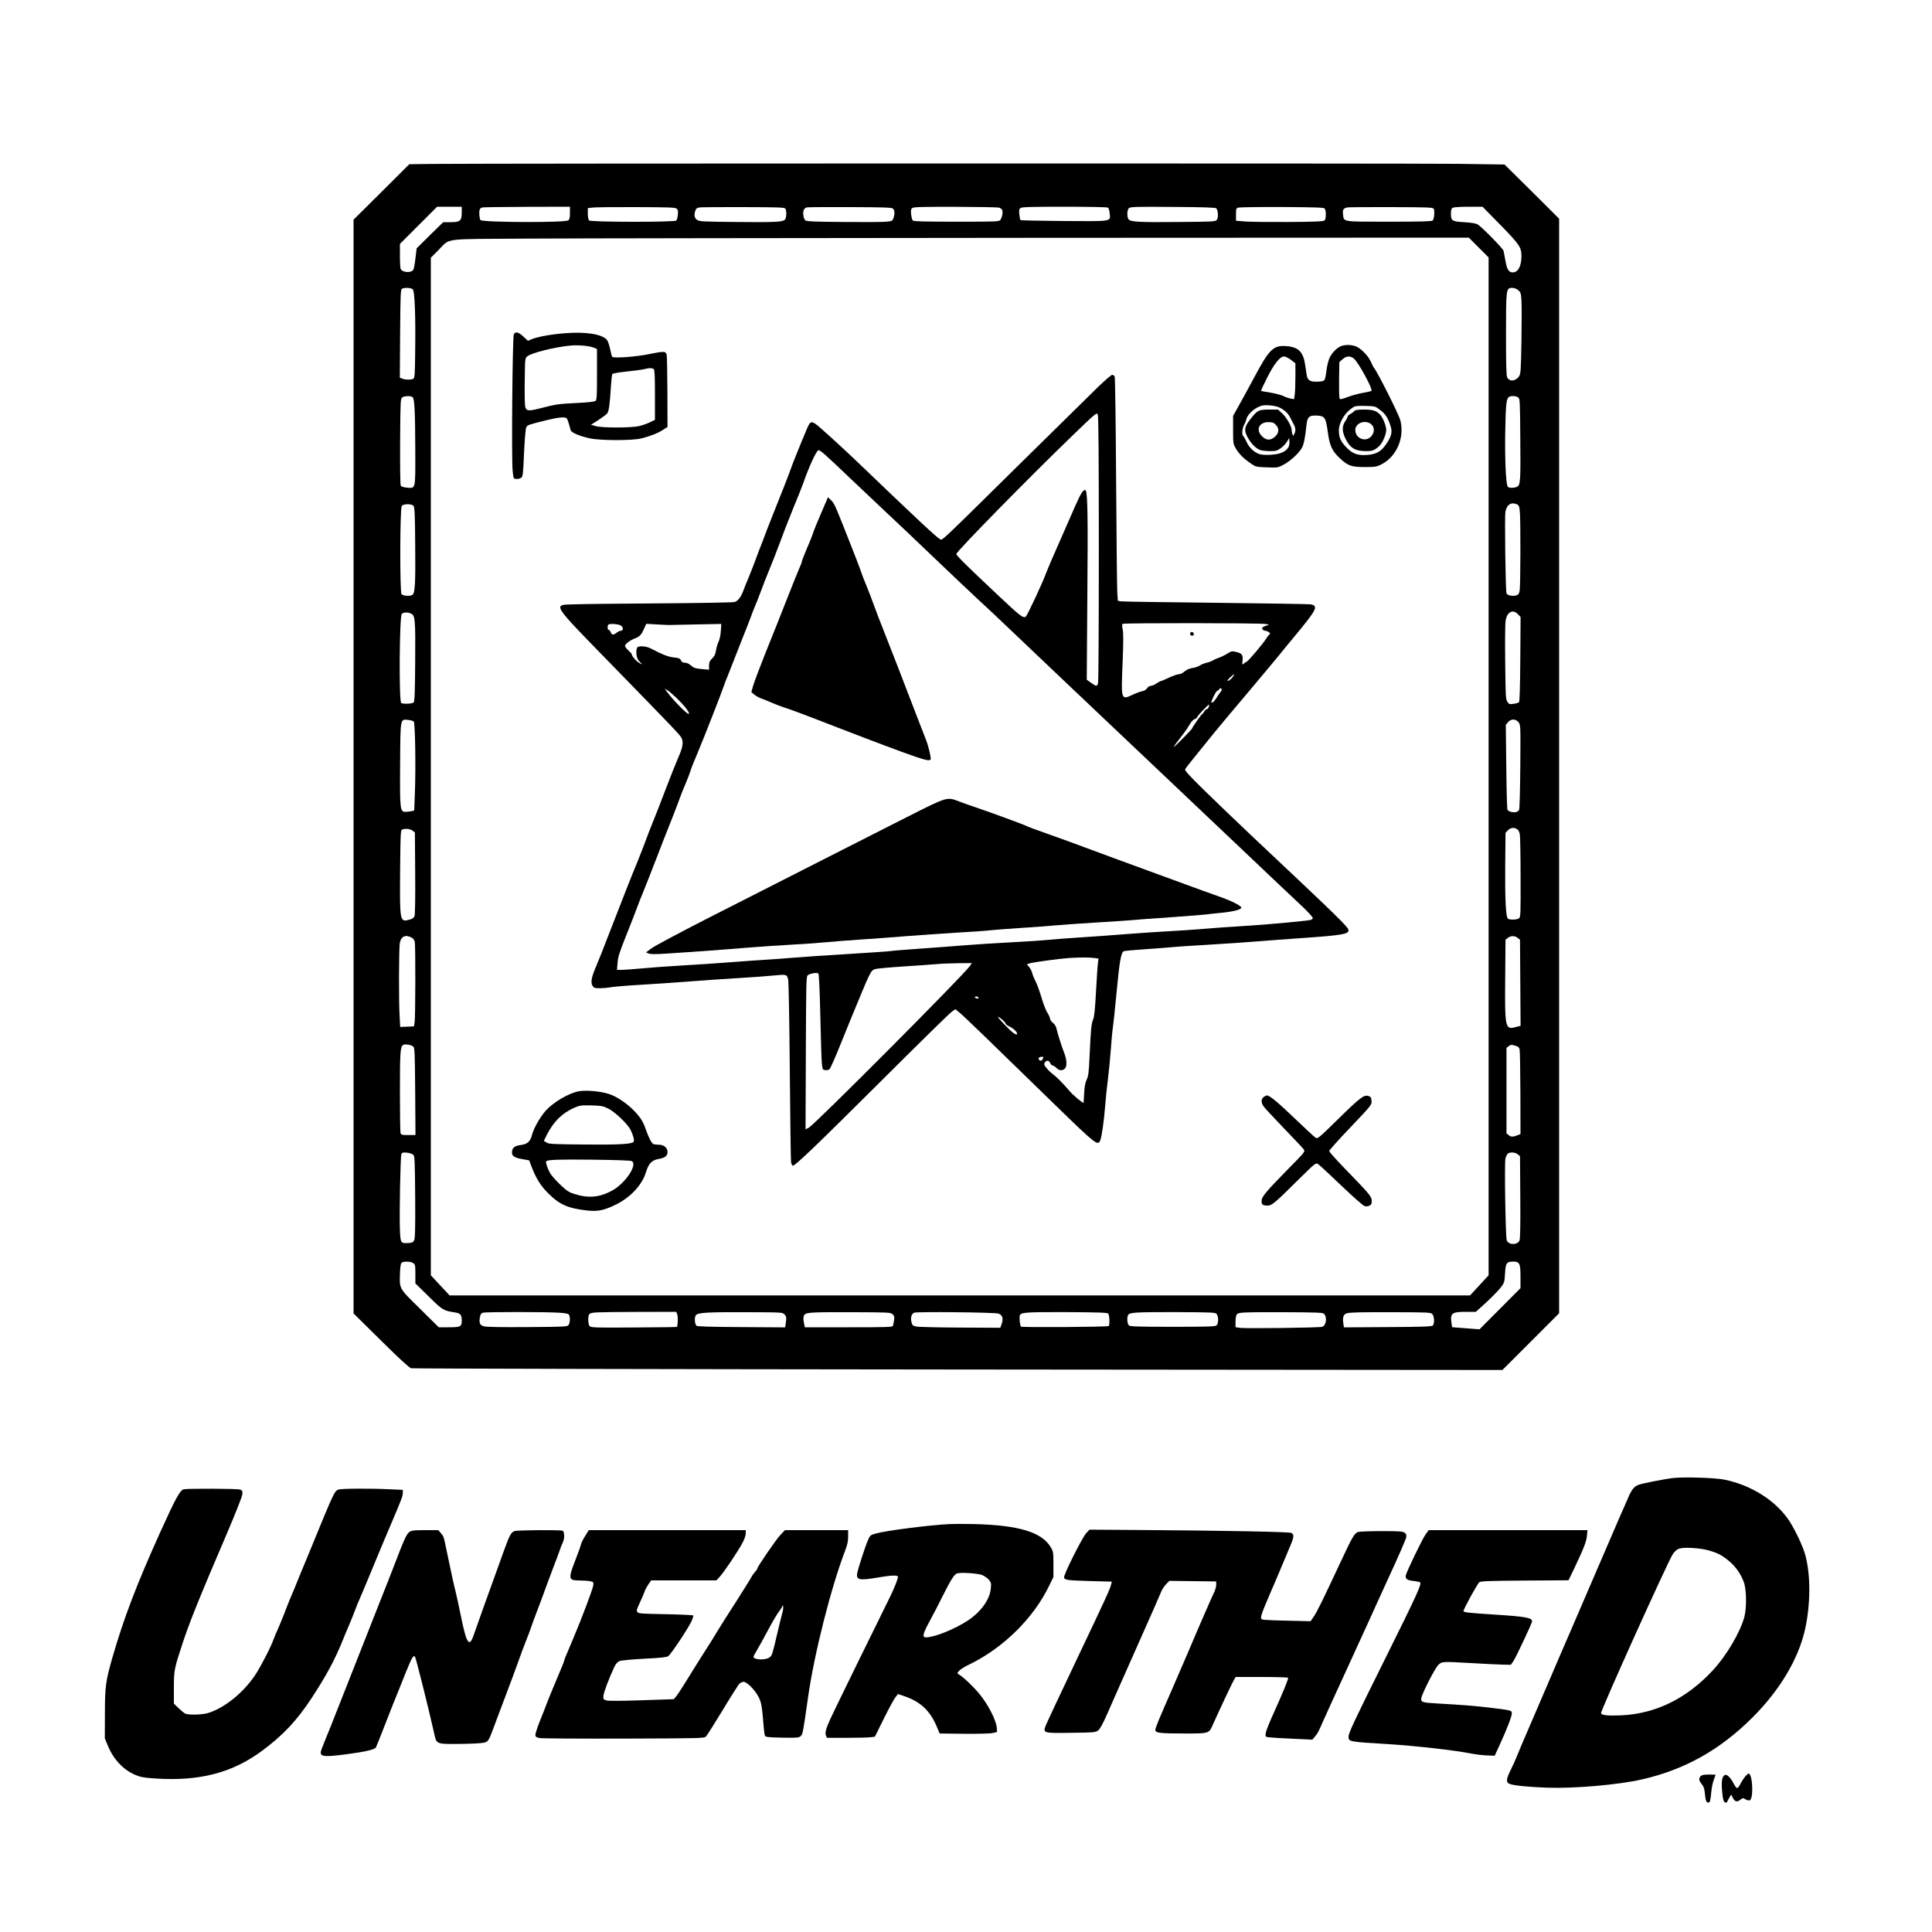
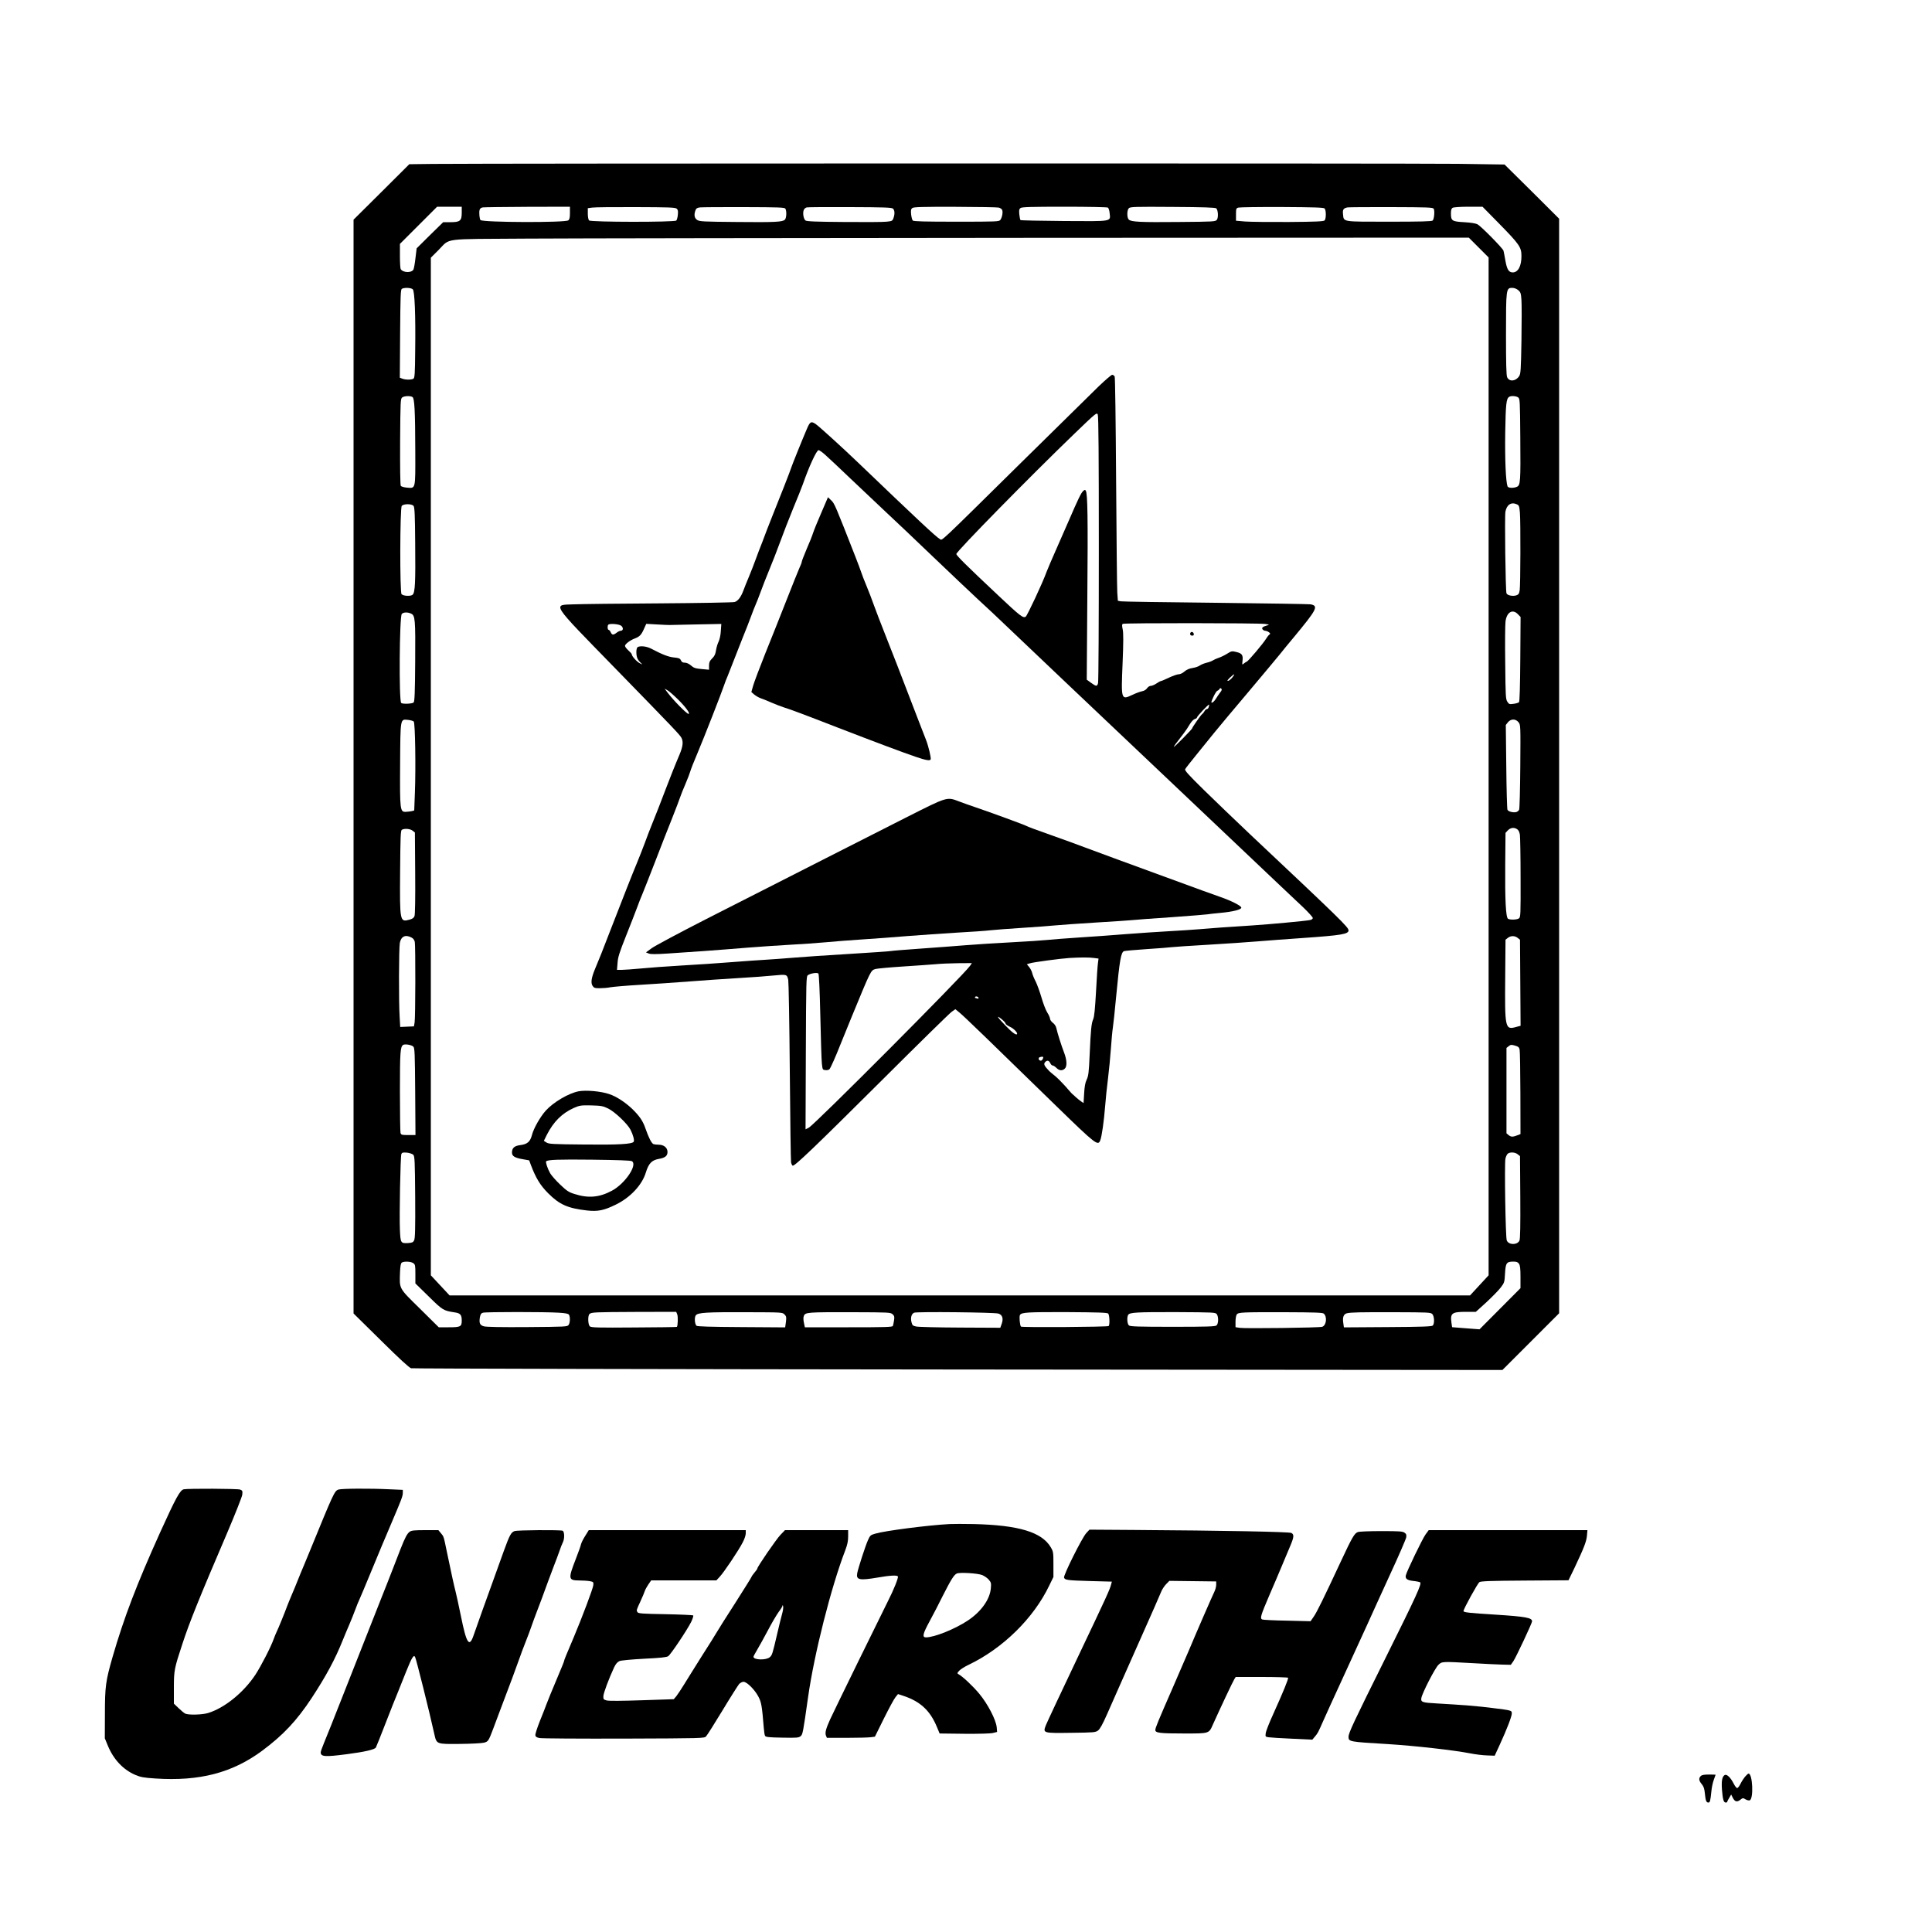
<svg xmlns="http://www.w3.org/2000/svg" version="1.0" width="1500pt" height="1500pt" viewBox="0 0 2000 2000" preserveAspectRatio="xMidYMid meet">
  <g transform="translate(0,2000) scale(0.1,-0.1)" fill="#000000" stroke="none">
    <path d="M4476 18303 l-239 -3 -288 -287 -289 -287 0 -5661 0 -5662 284 -280 c190 -188 293 -283 312 -287 16 -4 2564 -10 5663 -13 l5634 -5 293 293 294 294 0 5665 0 5666 -282 281 -283 280 -484 7 c-456 6 -10101 5 -10615 -1z m304 -503 c0 -86 -17 -100 -116 -100 l-76 0 -138 -135 -137 -136 -12 -100 c-6 -55 -16 -109 -21 -119 -20 -37 -107 -34 -132 4 -4 6 -8 67 -8 136 l0 125 192 192 193 193 127 0 128 0 0 -60z m1120 -4 c0 -47 -4 -67 -17 -77 -30 -25 -883 -22 -909 3 -10 10 -16 77 -10 102 4 17 14 26 34 29 15 2 224 5 465 6 l437 1 0 -64z m1105 44 c13 -11 16 -25 12 -63 -2 -26 -10 -54 -16 -60 -18 -18 -885 -17 -903 1 -7 7 -13 37 -13 70 l0 57 45 6 c25 4 228 6 451 5 340 -1 409 -3 424 -16z m1125 0 c15 -24 12 -97 -5 -114 -24 -24 -99 -28 -500 -24 -345 3 -384 5 -408 21 -29 19 -35 54 -17 101 7 19 18 26 47 29 21 2 226 4 456 3 360 -1 419 -3 427 -16z m1113 1 c19 -16 22 -54 6 -99 -10 -29 -15 -31 -72 -37 -34 -4 -233 -5 -443 -3 -289 2 -385 6 -396 16 -20 16 -30 76 -18 107 5 13 19 26 32 28 13 3 215 4 449 3 345 -1 429 -4 442 -15z m1096 10 c13 -3 29 -13 34 -22 12 -19 2 -78 -17 -105 -14 -18 -32 -19 -455 -19 -327 0 -443 3 -452 12 -6 6 -14 35 -17 64 -4 43 -2 55 13 66 15 10 103 13 444 12 234 -1 437 -4 450 -8z m1130 0 c7 -5 16 -31 18 -58 9 -89 36 -84 -472 -81 -244 2 -447 6 -451 10 -4 4 -9 31 -12 59 -4 43 -2 55 13 66 15 10 106 13 454 13 240 0 442 -4 450 -9z m1122 -8 c19 -19 23 -95 6 -118 -15 -19 -29 -20 -394 -23 -401 -4 -494 1 -518 25 -20 20 -20 97 1 118 15 14 61 16 455 13 316 -2 441 -6 450 -15z m1121 -1 c17 -17 17 -107 0 -124 -10 -10 -93 -14 -370 -16 -196 -1 -400 1 -452 5 l-95 8 0 65 c0 60 2 65 25 71 14 4 217 7 452 6 335 -2 430 -5 440 -15z m1129 -2 c13 -19 6 -107 -10 -123 -9 -9 -125 -12 -451 -12 -495 0 -468 -4 -477 77 -6 48 4 63 47 71 14 2 218 4 453 3 368 -1 429 -3 438 -16z m678 -155 c210 -214 231 -244 231 -336 0 -104 -35 -169 -90 -169 -41 0 -60 30 -76 121 -8 46 -17 93 -20 104 -9 27 -231 252 -269 273 -20 10 -68 18 -139 22 -125 7 -136 14 -136 91 0 35 5 51 18 58 9 6 83 11 163 11 l146 0 172 -175z m-211 -248 l102 -102 0 -5269 0 -5268 -96 -104 -96 -104 -5282 0 -5282 0 -97 104 -97 104 0 5267 0 5267 78 78 c129 129 20 114 917 120 429 3 2798 6 5265 8 l4485 2 103 -103z m-11035 -432 c20 -19 30 -270 25 -638 -2 -234 -5 -279 -18 -287 -20 -13 -82 -13 -115 0 l-26 10 3 455 c3 392 5 457 18 465 23 15 97 12 113 -5z m11444 -9 c25 -22 28 -32 33 -103 3 -43 3 -232 0 -419 -5 -302 -8 -345 -24 -368 -35 -54 -102 -60 -124 -11 -9 19 -12 143 -12 441 0 472 1 484 64 484 22 0 45 -9 63 -24z m-11447 -1106 c21 -13 28 -142 29 -562 1 -401 5 -383 -87 -376 -31 3 -58 11 -63 19 -6 8 -8 193 -7 457 3 426 4 444 22 458 22 16 83 18 106 4z m11446 -4 c18 -14 19 -32 22 -413 4 -462 1 -495 -34 -512 -36 -16 -91 -14 -98 4 -18 48 -28 276 -24 554 5 302 11 354 41 373 20 13 72 9 93 -6z m-13 -1107 c22 -10 25 -19 31 -86 8 -99 6 -745 -2 -802 -6 -37 -12 -46 -35 -54 -37 -12 -93 -1 -102 21 -10 23 -20 799 -11 845 14 73 60 103 119 76z m-11422 -16 c11 -13 15 -91 17 -387 4 -406 -1 -508 -26 -532 -18 -18 -95 -15 -115 5 -19 19 -17 892 2 914 19 23 103 23 122 0z m11432 -1121 l28 -29 -3 -436 c-2 -285 -7 -440 -13 -446 -6 -6 -32 -14 -57 -17 -43 -6 -47 -4 -64 22 -17 25 -19 59 -22 401 -3 205 -1 398 3 429 12 97 73 133 128 76z m-11458 6 c43 -19 46 -57 43 -498 -2 -319 -6 -412 -16 -422 -14 -14 -115 -18 -129 -5 -24 25 -18 891 6 921 16 19 60 21 96 4z m28 -1117 c15 -15 22 -476 12 -737 l-7 -184 -26 -7 c-14 -3 -41 -6 -61 -7 -60 -2 -62 16 -59 494 3 480 1 465 80 458 27 -3 54 -10 61 -17z m11437 -8 c21 -27 21 -31 18 -458 -2 -236 -7 -438 -12 -447 -4 -10 -17 -20 -28 -24 -30 -9 -85 4 -93 24 -4 9 -10 211 -12 447 l-5 430 22 28 c30 37 80 38 110 0z m-13 -1108 c13 -9 23 -30 27 -57 3 -24 7 -225 7 -447 1 -380 0 -405 -17 -418 -20 -15 -92 -17 -113 -4 -23 15 -32 197 -29 557 l3 332 24 26 c28 29 66 34 98 11z m-11436 -14 l24 -19 3 -419 c2 -262 -1 -429 -7 -446 -7 -19 -21 -29 -51 -37 -101 -27 -102 -25 -98 498 3 363 5 424 18 432 26 16 86 11 111 -9z m-12 -1106 c19 -9 30 -25 35 -46 8 -43 7 -784 -2 -834 l-7 -40 -71 -3 -71 -3 -6 107 c-10 153 -8 711 2 763 13 68 58 89 120 56z m11452 -4 l24 -19 3 -446 3 -445 -38 -10 c-124 -35 -126 -27 -121 532 l3 369 24 19 c30 24 72 24 102 0z m-11432 -1126 c14 -14 16 -68 19 -465 l3 -450 -74 0 c-69 0 -75 2 -81 23 -3 12 -6 207 -6 434 0 405 4 455 33 476 18 12 88 1 106 -18z m11452 -30 c4 -17 7 -220 8 -453 l1 -422 -25 -10 c-55 -21 -71 -21 -96 -2 l-24 20 0 442 0 442 23 18 c20 16 27 17 65 6 34 -10 43 -17 48 -41z m-11453 -1089 c15 -15 17 -59 20 -439 2 -328 -1 -428 -11 -447 -10 -21 -21 -25 -62 -28 -77 -4 -79 0 -85 135 -7 148 5 761 15 787 7 15 16 17 57 14 27 -3 57 -13 66 -22z m11433 5 l24 -19 3 -423 c2 -295 -1 -431 -8 -450 -21 -49 -112 -49 -132 0 -13 29 -25 788 -14 846 4 19 14 41 22 50 21 21 77 19 105 -4z m-11433 -1127 c20 -14 22 -23 22 -113 l0 -97 138 -135 c145 -143 152 -147 270 -165 57 -8 72 -25 72 -84 0 -64 -12 -70 -138 -70 l-100 0 -195 193 c-222 218 -212 201 -206 377 3 67 8 93 19 100 23 15 93 12 118 -6z m11446 -6 c12 -17 16 -50 16 -138 l0 -115 -212 -213 -212 -213 -81 6 c-44 3 -108 8 -142 11 l-61 5 -7 49 c-13 97 6 110 155 110 l98 0 109 99 c59 55 126 123 148 152 38 50 40 55 45 146 6 109 16 123 86 123 33 0 46 -5 58 -22z m-9941 -507 c71 -4 100 -10 107 -21 14 -23 12 -84 -4 -106 -14 -18 -32 -19 -428 -22 -272 -2 -425 1 -449 8 -42 12 -51 33 -41 95 6 30 13 41 32 46 32 9 652 9 783 0z m1228 -18 c9 -24 6 -119 -4 -129 -2 -2 -201 -5 -444 -6 -361 -3 -443 -1 -456 11 -21 16 -24 113 -4 129 21 18 54 19 480 21 l417 1 11 -27z m1110 0 c19 -19 21 -28 15 -77 l-8 -57 -453 3 c-321 2 -457 6 -465 14 -19 19 -23 87 -7 108 21 28 108 34 534 32 357 -1 363 -1 384 -23z m1119 2 c18 -17 21 -26 15 -64 -4 -24 -9 -50 -12 -57 -4 -12 -83 -14 -458 -14 l-453 0 -10 47 c-6 27 -7 56 -1 69 14 40 34 41 515 40 366 -1 383 -2 404 -21z m1095 7 c41 -12 54 -50 35 -105 l-15 -42 -415 2 c-229 1 -434 6 -455 11 -35 7 -41 12 -49 44 -12 46 -1 87 27 99 27 12 829 4 872 -9z m1137 0 c14 -14 18 -115 5 -129 -11 -10 -898 -16 -908 -6 -12 13 -20 107 -10 121 17 27 80 30 488 29 323 -2 415 -5 425 -15z m1124 -6 c20 -28 18 -100 -3 -117 -13 -11 -97 -14 -453 -14 -356 0 -440 3 -453 14 -19 15 -23 86 -8 110 16 25 88 29 499 28 387 -2 404 -3 418 -21z m1107 6 c38 -32 28 -123 -16 -137 -30 -10 -795 -19 -851 -11 l-46 7 0 58 c0 31 6 65 13 74 17 22 53 24 498 23 304 -1 389 -4 402 -14z m1124 -5 c21 -21 25 -99 5 -119 -10 -10 -111 -14 -467 -16 l-453 -3 -7 50 c-8 57 5 88 38 96 43 10 137 12 499 11 339 -1 369 -2 385 -19z" />
-     <path d="M5319 16539 c-14 -26 -25 -1290 -12 -1414 8 -79 8 -80 38 -83 17 -2 39 4 50 12 18 13 20 34 30 257 7 153 16 252 23 266 13 24 23 27 209 73 131 32 194 37 211 18 5 -7 15 -33 22 -58 6 -25 14 -53 17 -63 7 -25 93 -62 195 -84 114 -25 442 -25 539 -1 93 24 168 53 222 88 l47 30 -1 362 c-1 200 -4 374 -8 388 -10 35 -30 35 -178 5 -139 -29 -375 -46 -386 -28 -4 6 -14 44 -22 84 -9 40 -23 82 -33 92 -52 59 -221 85 -440 67 -140 -11 -281 -37 -342 -63 l-35 -15 -47 44 c-52 48 -81 55 -99 23z m822 -136 l39 -15 0 -263 c0 -222 -2 -264 -15 -275 -10 -8 -75 -16 -182 -21 -205 -10 -230 -14 -371 -51 -140 -36 -163 -35 -175 11 -5 19 -7 140 -5 269 3 231 3 234 26 253 46 37 290 98 452 112 73 7 189 -3 231 -20z m627 -225 c9 -9 12 -82 12 -268 l0 -256 -53 -26 c-29 -14 -80 -32 -112 -39 -83 -19 -384 -19 -448 0 l-49 14 74 47 c40 26 81 57 92 68 19 22 28 84 42 303 3 52 9 101 13 107 4 7 70 18 158 27 82 9 163 20 179 25 42 12 78 12 92 -2z" />
-     <path d="M13885 16418 c-44 -15 -101 -74 -124 -128 -11 -26 -25 -85 -30 -130 -5 -47 -15 -89 -23 -97 -10 -9 -37 -14 -79 -14 -72 -1 -94 16 -103 74 -3 18 -9 62 -15 99 -19 135 -70 186 -195 195 -134 10 -176 -30 -333 -325 -58 -108 -131 -242 -162 -297 l-56 -100 0 -145 c0 -141 1 -146 28 -192 33 -57 80 -104 153 -154 54 -37 56 -38 168 -42 113 -4 114 -4 176 29 71 38 161 122 190 178 18 37 31 99 45 234 9 82 28 99 107 95 82 -4 92 -19 113 -168 18 -139 44 -197 118 -267 90 -85 122 -97 262 -98 108 0 125 3 170 25 161 79 248 277 201 460 -15 59 -237 500 -271 540 -7 8 -23 38 -35 67 -28 65 -112 147 -166 162 -48 13 -99 13 -139 -1z m-521 -143 l46 -36 0 -138 c0 -76 -3 -160 -7 -186 l-6 -47 -35 6 c-19 3 -53 14 -76 26 -22 11 -84 27 -136 36 -52 8 -96 16 -97 18 -1 1 27 62 64 135 71 143 133 221 176 221 13 0 45 -16 71 -35z m650 14 c47 -37 200 -318 183 -335 -4 -4 -44 -13 -89 -21 -45 -8 -116 -27 -157 -43 -57 -22 -77 -26 -83 -17 -5 6 -7 95 -6 195 l3 184 33 29 c39 35 78 38 116 8z m-764 -510 c56 -30 87 -61 110 -109 12 -25 28 -56 36 -70 17 -31 18 -64 2 -93 -11 -21 -11 -21 -19 -2 -4 11 -8 31 -8 44 -1 40 -53 130 -98 172 l-43 39 -94 0 c-109 0 -122 -7 -201 -111 -55 -73 -58 -108 -16 -183 38 -65 88 -114 132 -126 18 -6 64 -10 100 -10 58 0 71 4 108 31 23 16 52 47 64 67 l22 37 3 -37 c7 -80 -63 -129 -194 -136 -50 -3 -96 0 -119 8 -53 18 -105 67 -131 127 -13 28 -28 54 -33 58 -17 10 -13 77 7 115 11 19 22 47 25 62 14 54 92 122 161 139 45 11 146 0 186 -22z m1037 -23 c55 -41 81 -81 107 -163 21 -64 12 -106 -40 -184 -59 -90 -117 -119 -237 -120 -80 0 -130 24 -191 92 -49 53 -66 96 -66 162 0 83 62 186 145 239 25 16 45 18 131 16 99 -3 101 -3 151 -42z m-1082 -151 c40 -39 37 -89 -8 -127 -45 -40 -89 -38 -133 6 -67 67 -31 146 66 146 41 0 56 -5 75 -25z" />
-     <path d="M14019 15744 c-7 -8 -25 -22 -41 -30 -15 -8 -28 -20 -28 -27 0 -7 -11 -29 -25 -49 -33 -48 -33 -103 1 -174 48 -101 101 -134 217 -134 65 0 88 9 135 53 35 33 72 120 72 167 0 45 -37 133 -68 163 -39 37 -73 47 -166 47 -64 0 -87 -4 -97 -16z m175 -135 c38 -30 37 -90 -3 -130 -59 -59 -160 -16 -161 69 0 73 101 111 164 61z" />
    <path d="M11376 16003 c-66 -65 -431 -424 -811 -798 -870 -858 -808 -800 -836 -785 -38 21 -224 195 -849 794 -151 145 -406 377 -437 397 -47 31 -58 25 -91 -53 -58 -136 -149 -363 -157 -388 -8 -29 -139 -363 -195 -500 -21 -52 -48 -120 -59 -150 -11 -30 -34 -91 -51 -135 -18 -44 -47 -120 -65 -170 -18 -49 -50 -133 -72 -185 -22 -52 -48 -116 -57 -142 -25 -68 -57 -110 -91 -120 -16 -5 -365 -11 -775 -14 -410 -2 -809 -7 -887 -10 -225 -9 -254 35 432 -669 618 -634 663 -682 680 -714 20 -40 14 -90 -20 -171 -38 -88 -114 -279 -144 -360 -53 -139 -101 -264 -141 -361 -21 -53 -55 -138 -73 -190 -19 -52 -57 -148 -84 -214 -51 -122 -138 -344 -282 -715 -79 -206 -101 -260 -151 -380 -38 -91 -46 -144 -26 -175 14 -22 24 -25 75 -25 32 0 82 4 111 10 28 5 165 17 303 25 139 8 369 24 512 35 143 11 373 27 510 35 138 8 303 20 368 27 131 13 134 12 147 -46 4 -21 12 -447 16 -948 4 -500 10 -924 13 -941 4 -17 11 -32 17 -34 20 -7 234 198 919 880 379 378 706 699 727 713 l38 27 47 -39 c45 -37 303 -286 1003 -969 403 -392 427 -411 450 -349 16 41 38 197 50 349 6 77 19 208 30 290 10 83 24 222 30 310 6 88 15 185 20 215 5 30 21 179 35 330 35 368 49 452 81 464 9 3 115 13 237 21 122 8 238 17 257 20 19 3 188 14 375 25 187 11 419 27 515 35 96 8 308 24 470 35 398 28 470 40 470 79 0 32 -86 116 -1020 995 -151 143 -366 349 -477 458 -164 161 -201 203 -194 216 5 10 58 77 118 151 59 73 142 175 183 226 41 51 201 242 355 424 154 183 300 358 325 389 25 32 88 109 141 172 243 293 261 328 176 344 -18 3 -459 10 -982 16 -522 5 -964 12 -981 15 l-32 6 -6 87 c-3 48 -8 566 -12 1152 -4 618 -10 1072 -15 1083 -6 9 -17 17 -26 17 -8 0 -70 -53 -137 -117z m-1 -1683 c0 -751 -3 -1377 -8 -1392 -10 -36 -19 -35 -73 4 l-44 32 6 855 c7 815 3 1071 -16 1101 -7 12 -12 11 -27 -3 -21 -18 -52 -82 -149 -307 -37 -85 -98 -225 -136 -310 -38 -85 -80 -184 -94 -220 -42 -117 -200 -453 -216 -464 -27 -17 -57 6 -282 218 -333 313 -436 415 -436 431 0 26 773 813 1224 1247 221 213 230 220 240 197 8 -17 11 -434 11 -1389z m-2834 973 c30 -26 149 -138 264 -248 116 -110 280 -265 365 -345 85 -79 304 -286 485 -460 182 -174 389 -370 460 -436 72 -65 227 -211 345 -324 118 -113 382 -363 585 -556 617 -584 979 -928 1680 -1592 369 -350 714 -677 768 -727 53 -51 97 -100 97 -108 0 -9 -12 -18 -27 -21 -47 -10 -418 -44 -598 -56 -244 -15 -434 -29 -560 -40 -60 -5 -198 -14 -305 -20 -107 -6 -307 -19 -445 -30 -137 -11 -356 -27 -485 -35 -129 -8 -275 -20 -325 -25 -49 -5 -220 -17 -380 -25 -159 -8 -371 -22 -470 -30 -99 -8 -308 -24 -465 -35 -157 -11 -295 -22 -307 -25 -11 -3 -205 -16 -430 -30 -224 -13 -484 -31 -578 -39 -93 -8 -222 -17 -285 -21 -63 -3 -223 -15 -355 -25 -132 -11 -366 -26 -520 -35 -154 -9 -345 -23 -424 -31 -79 -7 -166 -14 -194 -14 l-50 0 6 73 c4 60 19 106 87 277 45 113 97 246 115 295 18 50 43 113 55 140 12 28 70 176 130 330 59 154 139 359 178 455 38 96 75 193 82 215 7 22 32 85 56 140 23 55 46 114 50 130 4 17 38 104 77 195 70 166 246 617 274 700 8 25 23 63 33 85 9 22 34 85 55 140 21 55 66 170 100 255 35 85 75 189 90 230 15 41 35 93 45 115 10 22 34 83 53 135 19 52 60 158 92 235 32 77 82 205 111 285 29 80 89 235 134 345 46 110 91 224 101 252 64 184 142 353 163 353 8 0 38 -21 67 -47z m4554 -1752 c48 -7 49 -8 20 -16 -44 -12 -58 -25 -44 -41 6 -8 19 -14 28 -14 10 0 26 -7 37 -15 15 -12 16 -16 5 -24 -7 -4 -23 -24 -35 -44 -28 -47 -184 -231 -199 -236 -7 -2 -20 -11 -31 -20 -18 -15 -18 -14 -14 24 8 63 -4 81 -61 95 -49 12 -53 11 -99 -18 -26 -16 -65 -35 -87 -42 -22 -7 -50 -20 -62 -28 -13 -8 -41 -18 -64 -23 -23 -6 -54 -18 -68 -28 -15 -11 -49 -22 -76 -26 -33 -5 -61 -17 -83 -36 -19 -17 -44 -29 -60 -29 -15 0 -60 -16 -101 -35 -40 -19 -77 -35 -82 -35 -6 0 -27 -11 -47 -25 -20 -14 -47 -25 -59 -25 -13 0 -29 -11 -39 -25 -10 -15 -30 -27 -52 -31 -20 -4 -64 -20 -97 -36 -120 -56 -120 -57 -104 327 9 219 9 313 1 350 -8 37 -8 52 1 57 15 10 1406 9 1472 -1z m-6664 -19 c25 -21 21 -52 -7 -52 -9 0 -27 -9 -41 -20 -34 -26 -47 -25 -61 5 -6 14 -16 25 -22 25 -11 0 -14 43 -3 53 15 15 111 7 134 -11z m499 8 c14 0 140 3 281 6 l256 5 -5 -73 c-2 -42 -13 -89 -23 -110 -10 -20 -21 -56 -25 -80 -8 -52 -17 -70 -49 -102 -19 -19 -25 -36 -25 -67 l0 -42 -77 7 c-65 6 -82 12 -110 37 -21 18 -45 29 -64 29 -21 0 -32 6 -40 24 -9 20 -21 25 -73 30 -57 6 -117 29 -237 92 -47 24 -112 31 -138 15 -18 -11 -18 -89 0 -122 6 -13 21 -31 33 -42 21 -18 20 -18 -11 -3 -31 16 -83 73 -83 93 0 5 -16 23 -35 40 -19 17 -35 38 -35 47 0 18 52 58 100 76 51 19 69 38 96 99 l24 53 107 -6 c60 -4 119 -6 133 -6z m5828 -542 c-14 -18 -34 -34 -44 -36 -14 -2 -8 7 18 33 47 44 58 45 26 3z m-126 -155 c-12 -16 -32 -45 -44 -65 -13 -20 -30 -39 -39 -41 -14 -4 -12 6 11 56 15 34 34 63 41 66 8 2 18 10 23 18 6 11 11 12 19 4 8 -8 5 -19 -11 -38z m-5617 -70 c82 -80 135 -153 112 -153 -18 0 -153 137 -213 216 l-34 45 27 -15 c16 -8 64 -50 108 -93z m5498 -81 c-3 -12 -11 -22 -19 -22 -7 0 -19 -10 -25 -22 -7 -13 -18 -26 -25 -31 -12 -7 -104 -139 -104 -149 0 -3 -43 -49 -96 -103 -53 -54 -95 -93 -93 -86 4 10 19 31 104 141 19 25 47 66 62 93 16 27 38 50 51 53 12 4 22 10 22 15 0 13 120 141 127 135 1 -1 0 -12 -4 -24z m-1188 -2599 l47 -6 -6 -46 c-4 -25 -13 -158 -20 -296 -10 -178 -18 -260 -29 -285 -19 -45 -25 -100 -37 -369 -8 -185 -13 -220 -31 -258 -15 -31 -22 -71 -26 -142 l-6 -100 -25 17 c-13 8 -38 29 -56 45 -17 16 -34 32 -39 35 -4 4 -36 39 -70 79 -35 39 -84 88 -108 107 -24 19 -50 41 -58 49 -54 57 -61 73 -39 95 19 19 37 14 50 -13 6 -14 17 -25 25 -25 8 0 25 -11 39 -25 29 -29 60 -32 86 -8 26 23 23 89 -6 165 -27 69 -70 204 -81 256 -4 19 -19 42 -36 54 -16 12 -29 31 -29 42 0 10 -13 40 -29 65 -16 25 -43 96 -60 156 -18 61 -45 135 -60 165 -16 30 -32 70 -36 88 -4 18 -18 45 -31 61 l-24 29 32 10 c37 12 324 50 408 55 112 7 209 7 255 0z m-1283 -81 c-76 -106 -1609 -1645 -1670 -1676 l-33 -17 3 791 c3 756 4 792 21 805 26 19 96 30 109 17 6 -6 14 -173 20 -439 5 -235 12 -457 16 -493 7 -64 8 -65 38 -68 17 -2 35 3 41 10 12 14 67 138 106 238 14 36 68 169 120 295 206 500 200 488 250 504 18 5 147 17 287 26 140 9 293 20 340 24 47 5 149 9 228 10 l143 1 -19 -28z m88 -334 c0 -6 -7 -7 -16 -4 -9 3 -18 6 -20 6 -3 0 -3 4 1 10 7 11 35 2 35 -12z m280 -264 c0 -7 20 -22 44 -33 41 -18 86 -65 73 -77 -11 -11 -54 21 -124 95 -80 82 -95 110 -33 60 22 -18 40 -38 40 -45z m390 -348 c0 -16 -14 -36 -25 -36 -17 0 -28 17 -20 30 6 10 45 15 45 6z" />
    <path d="M8561 14829 c-5 -13 -35 -82 -66 -154 -31 -71 -66 -156 -77 -189 -10 -32 -41 -110 -69 -173 -27 -64 -49 -121 -49 -128 0 -7 -11 -37 -25 -66 -13 -30 -74 -180 -134 -334 -60 -154 -159 -401 -219 -550 -59 -148 -116 -299 -126 -335 l-18 -64 30 -26 c17 -14 48 -32 69 -39 21 -7 72 -28 113 -46 41 -18 98 -39 125 -48 62 -19 187 -65 565 -212 365 -141 673 -257 804 -301 100 -34 140 -41 150 -26 7 12 -21 134 -48 203 -14 35 -52 134 -85 219 -208 543 -253 657 -332 857 -49 123 -104 267 -123 320 -19 54 -53 143 -76 198 -23 55 -48 119 -55 142 -7 23 -34 92 -58 155 -210 536 -218 556 -252 588 l-34 33 -10 -24z" />
    <path d="M9393 11544 c-380 -192 -1187 -603 -2078 -1056 -280 -143 -537 -280 -569 -304 l-59 -43 29 -12 c22 -8 70 -8 194 0 91 7 262 18 380 26 118 9 321 24 450 35 129 10 327 24 440 30 113 6 275 17 360 25 85 8 259 22 385 30 127 8 338 24 470 35 132 10 359 26 505 35 146 8 306 19 355 25 50 5 198 17 330 25 132 8 283 20 335 25 52 5 244 19 425 30 182 11 350 22 375 25 25 3 207 17 405 30 198 14 367 28 375 30 8 2 69 9 135 15 129 12 215 34 215 54 0 19 -105 72 -218 111 -53 18 -268 96 -477 173 -209 77 -474 174 -590 216 -115 42 -264 97 -330 122 -66 26 -228 84 -360 131 -132 46 -244 88 -250 93 -10 8 -364 138 -535 196 -52 17 -125 44 -163 58 -125 48 -118 50 -534 -160z" />
    <path d="M12327 13454 c-14 -15 -6 -34 14 -34 14 0 19 5 17 17 -3 18 -20 27 -31 17z" />
    <path d="M5990 8703 c-104 -20 -262 -113 -341 -201 -57 -64 -125 -183 -142 -251 -18 -70 -48 -96 -121 -105 -62 -8 -86 -30 -86 -78 0 -36 29 -54 111 -68 l67 -12 17 -46 c52 -138 98 -213 180 -295 118 -118 203 -155 403 -178 112 -12 175 1 297 61 150 73 271 203 310 330 30 98 62 131 140 144 61 11 85 31 85 71 0 44 -38 75 -91 75 -20 0 -45 3 -54 6 -20 8 -50 67 -81 156 -28 84 -64 136 -145 214 -72 67 -160 124 -232 148 -88 30 -239 43 -317 29z m305 -178 c70 -34 201 -159 232 -220 27 -53 42 -110 33 -124 -15 -25 -158 -33 -515 -29 -325 3 -364 5 -388 21 l-27 17 31 63 c69 135 157 223 280 278 60 26 72 28 179 26 104 -3 121 -6 175 -32z m245 -545 c65 -35 -70 -235 -207 -307 -129 -69 -244 -79 -386 -33 -59 18 -80 32 -149 98 -44 42 -90 94 -103 117 -27 48 -49 114 -41 123 17 17 125 21 478 17 261 -3 394 -8 408 -15z" />
-     <path d="M13082 8644 c-29 -20 -29 -61 1 -100 12 -17 106 -118 209 -225 103 -107 195 -204 204 -217 16 -23 14 -26 -153 -195 -242 -247 -283 -296 -283 -340 0 -39 12 -47 65 -47 41 0 75 29 317 269 174 172 178 175 202 161 13 -8 121 -108 241 -223 119 -114 228 -210 242 -213 13 -4 35 -2 49 5 19 8 24 18 24 50 0 44 -18 66 -292 348 -81 84 -148 159 -148 168 0 8 99 119 221 246 219 231 220 232 217 273 -3 34 -7 42 -31 50 -46 16 -86 -14 -314 -238 -206 -202 -214 -208 -235 -193 -13 8 -108 97 -213 197 -174 168 -262 240 -290 240 -6 0 -21 -7 -33 -16z" />
-     <path d="M17325 4700 c-86 -9 -320 -55 -364 -71 -38 -15 -60 -38 -89 -94 -13 -27 -171 -390 -349 -805 -179 -415 -339 -789 -358 -830 -18 -41 -86 -199 -150 -350 -65 -151 -154 -360 -200 -465 -45 -104 -95 -221 -110 -260 -15 -38 -45 -105 -66 -147 -50 -99 -51 -133 -6 -147 49 -16 193 -30 382 -37 278 -10 734 29 980 85 444 101 809 305 1146 641 281 280 476 605 544 910 58 257 60 563 4 770 -24 90 -100 251 -164 352 -136 210 -393 374 -675 431 -90 19 -411 29 -525 17z m364 -750 c94 -27 136 -49 209 -109 68 -56 124 -136 154 -219 28 -76 31 -265 5 -362 -43 -158 -184 -398 -324 -549 -269 -292 -591 -451 -947 -468 -142 -6 -204 0 -212 22 -8 20 691 1569 743 1647 18 27 42 48 63 56 50 18 217 8 309 -18z" />
    <path d="M1903 4583 c-39 -8 -81 -84 -246 -448 -244 -541 -373 -879 -492 -1289 -71 -248 -79 -304 -79 -591 l-1 -250 33 -80 c58 -139 158 -245 281 -298 57 -24 87 -30 211 -38 456 -30 797 59 1106 289 217 162 355 309 509 542 150 229 244 402 325 605 15 39 45 108 65 155 20 47 49 119 64 160 15 41 33 85 39 96 6 12 63 147 126 300 63 154 157 378 209 499 106 249 117 277 117 315 l0 27 -137 6 c-206 10 -496 8 -530 -3 -41 -15 -50 -36 -293 -630 -12 -30 -40 -98 -62 -150 -22 -52 -53 -126 -68 -165 -15 -38 -42 -104 -60 -145 -17 -41 -39 -93 -47 -115 -23 -64 -94 -238 -108 -265 -7 -14 -21 -47 -31 -75 -28 -81 -132 -283 -191 -373 -123 -185 -321 -345 -492 -396 -63 -18 -202 -21 -234 -5 -12 6 -43 32 -69 57 l-48 46 0 161 c0 184 4 203 89 460 72 221 176 478 462 1145 83 195 154 374 157 397 4 39 2 43 -22 53 -26 10 -534 12 -583 3z" />
    <path d="M9830 4223 c-215 -11 -668 -69 -768 -99 -50 -14 -55 -18 -77 -68 -27 -60 -101 -289 -111 -341 -13 -71 22 -78 216 -45 125 22 196 25 205 11 7 -13 -44 -141 -105 -260 -73 -145 -558 -1135 -596 -1219 -44 -97 -55 -138 -44 -168 l10 -24 203 0 c112 0 224 3 249 6 l45 6 94 190 c52 104 105 203 120 220 l25 31 55 -18 c176 -58 278 -153 348 -323 l28 -67 257 -3 c163 -1 272 2 298 9 l40 10 -4 48 c-8 79 -93 242 -181 348 -69 82 -170 177 -215 202 -15 9 -14 12 8 36 14 15 57 42 95 60 356 170 675 483 837 822 l43 88 0 130 c0 124 -1 132 -27 177 -93 158 -333 230 -798 241 -102 2 -214 2 -250 0z m338 -528 c23 -10 54 -31 68 -48 24 -28 26 -37 21 -90 -10 -115 -101 -241 -237 -332 -134 -89 -347 -175 -435 -175 -41 0 -32 38 39 168 35 64 96 182 135 261 84 166 117 220 146 232 32 14 215 3 263 -16z" />
    <path d="M11244 4128 c-44 -49 -238 -437 -229 -460 10 -25 35 -28 272 -35 l223 -6 -7 -26 c-12 -52 -47 -128 -348 -761 -169 -355 -316 -669 -328 -699 -32 -83 -33 -83 265 -79 232 3 248 4 275 24 20 15 47 64 94 170 86 194 130 296 354 799 103 231 195 440 204 464 9 24 32 60 51 80 l35 36 243 -3 242 -3 0 -35 c0 -19 -9 -51 -19 -72 -21 -42 -187 -423 -266 -612 -29 -69 -101 -235 -160 -370 -159 -364 -185 -426 -185 -449 0 -30 45 -36 301 -36 261 0 253 -2 296 95 70 156 206 445 220 466 l15 24 269 0 c147 0 270 -4 273 -8 6 -10 -52 -151 -154 -377 -40 -87 -75 -176 -77 -196 -5 -36 -4 -38 28 -43 19 -3 128 -10 244 -15 l210 -10 27 32 c31 37 33 42 86 162 22 50 117 259 212 465 95 206 205 447 245 535 39 88 145 319 234 514 90 194 165 368 168 386 4 26 1 36 -18 49 -20 14 -56 16 -241 16 -119 0 -228 -4 -242 -10 -35 -13 -58 -52 -176 -305 -181 -388 -247 -522 -280 -570 l-33 -48 -241 6 c-133 2 -249 8 -259 12 -26 11 -17 40 75 255 44 102 103 239 130 305 28 66 66 156 84 200 40 94 42 120 12 136 -23 12 -708 25 -1637 31 l-453 3 -34 -37z" />
    <path d="M4242 4144 c-27 -18 -49 -61 -96 -180 -19 -49 -55 -143 -81 -209 -25 -66 -84 -214 -130 -330 -110 -278 -201 -508 -390 -989 -86 -219 -172 -435 -191 -479 -19 -45 -34 -89 -34 -97 0 -46 44 -49 273 -19 184 24 287 48 298 69 5 8 50 121 100 250 50 129 108 276 129 325 20 50 58 144 84 210 26 66 55 131 65 144 18 23 19 23 29 5 12 -24 146 -559 197 -790 25 -112 19 -109 266 -107 115 1 227 7 250 13 43 12 46 16 95 145 14 39 41 108 58 155 113 296 191 508 216 580 10 30 37 102 60 160 23 58 50 130 60 160 10 30 35 98 55 150 35 91 68 179 119 320 13 36 40 108 60 160 21 52 46 122 58 155 11 33 26 72 34 87 20 38 18 114 -2 122 -26 10 -471 7 -498 -4 -36 -13 -51 -42 -111 -207 -29 -81 -78 -218 -109 -303 -62 -171 -164 -454 -203 -568 -45 -132 -74 -88 -132 200 -22 107 -47 223 -56 257 -16 61 -42 181 -91 416 -31 151 -30 149 -61 185 l-25 30 -137 0 c-108 0 -141 -3 -159 -16z" />
    <path d="M6059 4102 c-20 -31 -40 -70 -44 -87 -3 -16 -28 -86 -55 -155 -80 -206 -78 -220 38 -221 37 0 85 -3 107 -7 38 -7 40 -10 37 -41 -2 -32 -117 -337 -203 -541 -84 -197 -99 -235 -99 -243 0 -5 -25 -68 -56 -140 -79 -188 -111 -266 -128 -312 -8 -22 -37 -98 -66 -168 -28 -70 -50 -138 -48 -150 2 -16 13 -23 42 -29 22 -5 414 -7 872 -6 818 3 834 3 853 23 11 11 88 133 171 270 83 138 161 260 172 273 12 12 32 22 45 22 34 0 114 -79 152 -150 33 -61 39 -99 57 -320 3 -42 9 -83 14 -90 7 -12 44 -16 178 -18 151 -3 170 -1 190 15 22 19 25 36 77 403 63 448 239 1142 385 1521 22 58 30 95 30 144 l0 65 -327 0 -327 0 -47 -49 c-44 -46 -239 -330 -239 -348 0 -5 -13 -24 -30 -43 -16 -19 -29 -38 -30 -43 0 -4 -76 -125 -168 -270 -93 -144 -180 -282 -194 -307 -14 -25 -84 -136 -155 -247 -70 -112 -152 -242 -181 -290 -30 -49 -66 -103 -80 -121 l-27 -32 -330 -11 c-209 -7 -343 -8 -365 -2 -32 9 -35 13 -34 44 1 33 58 184 111 298 19 39 34 56 57 66 18 7 126 17 256 24 166 8 230 15 247 26 27 18 198 274 239 357 15 32 24 61 20 65 -4 4 -133 10 -287 13 -234 4 -281 7 -289 20 -13 21 -14 18 29 111 21 46 42 95 46 109 4 14 21 44 37 68 l29 42 337 0 338 0 35 38 c42 44 196 273 238 356 17 32 31 73 31 92 l0 34 -812 0 -813 0 -36 -58z m2038 -806 c-8 -28 -32 -123 -52 -211 -48 -207 -52 -219 -76 -240 -36 -33 -169 -30 -169 4 0 5 17 38 38 72 21 35 71 126 111 201 39 75 90 161 111 190 22 29 41 59 41 68 1 8 4 4 6 -9 3 -13 -2 -47 -10 -75z" />
    <path d="M14757 4115 c-33 -46 -195 -382 -204 -423 -8 -34 13 -51 77 -58 32 -3 63 -10 71 -14 20 -13 -38 -139 -354 -775 -333 -670 -387 -784 -387 -824 0 -51 4 -52 410 -76 274 -17 683 -63 845 -95 55 -11 136 -21 179 -22 l79 -3 53 115 c73 159 124 291 124 322 0 32 0 32 -201 57 -147 19 -308 32 -574 47 -153 8 -169 14 -161 57 10 54 142 310 176 342 37 36 35 36 355 18 121 -7 259 -14 308 -15 l87 -2 26 37 c28 41 194 395 194 413 0 37 -65 49 -375 69 -278 17 -335 24 -335 37 0 22 146 287 165 300 16 10 115 14 471 16 l451 3 63 130 c97 206 122 269 128 331 l5 58 -822 0 -821 0 -33 -45z" />
    <path d="M18065 1608 c-15 -18 -37 -52 -48 -75 -12 -24 -27 -43 -34 -43 -7 0 -24 21 -37 48 -33 64 -72 100 -93 86 -26 -16 -34 -62 -27 -154 8 -98 17 -130 39 -130 8 0 15 3 15 8 0 4 9 22 21 41 l20 34 17 -34 c21 -41 44 -47 78 -20 25 20 28 20 54 4 15 -9 35 -13 43 -10 42 16 30 277 -12 277 -5 0 -21 -14 -36 -32z" />
    <path d="M17606 1614 c-23 -22 -20 -48 11 -84 20 -25 27 -46 32 -98 7 -73 15 -92 36 -92 17 0 21 18 31 115 3 39 15 93 25 120 10 28 19 51 19 53 0 1 -31 2 -69 2 -50 0 -74 -4 -85 -16z" />
  </g>
</svg>